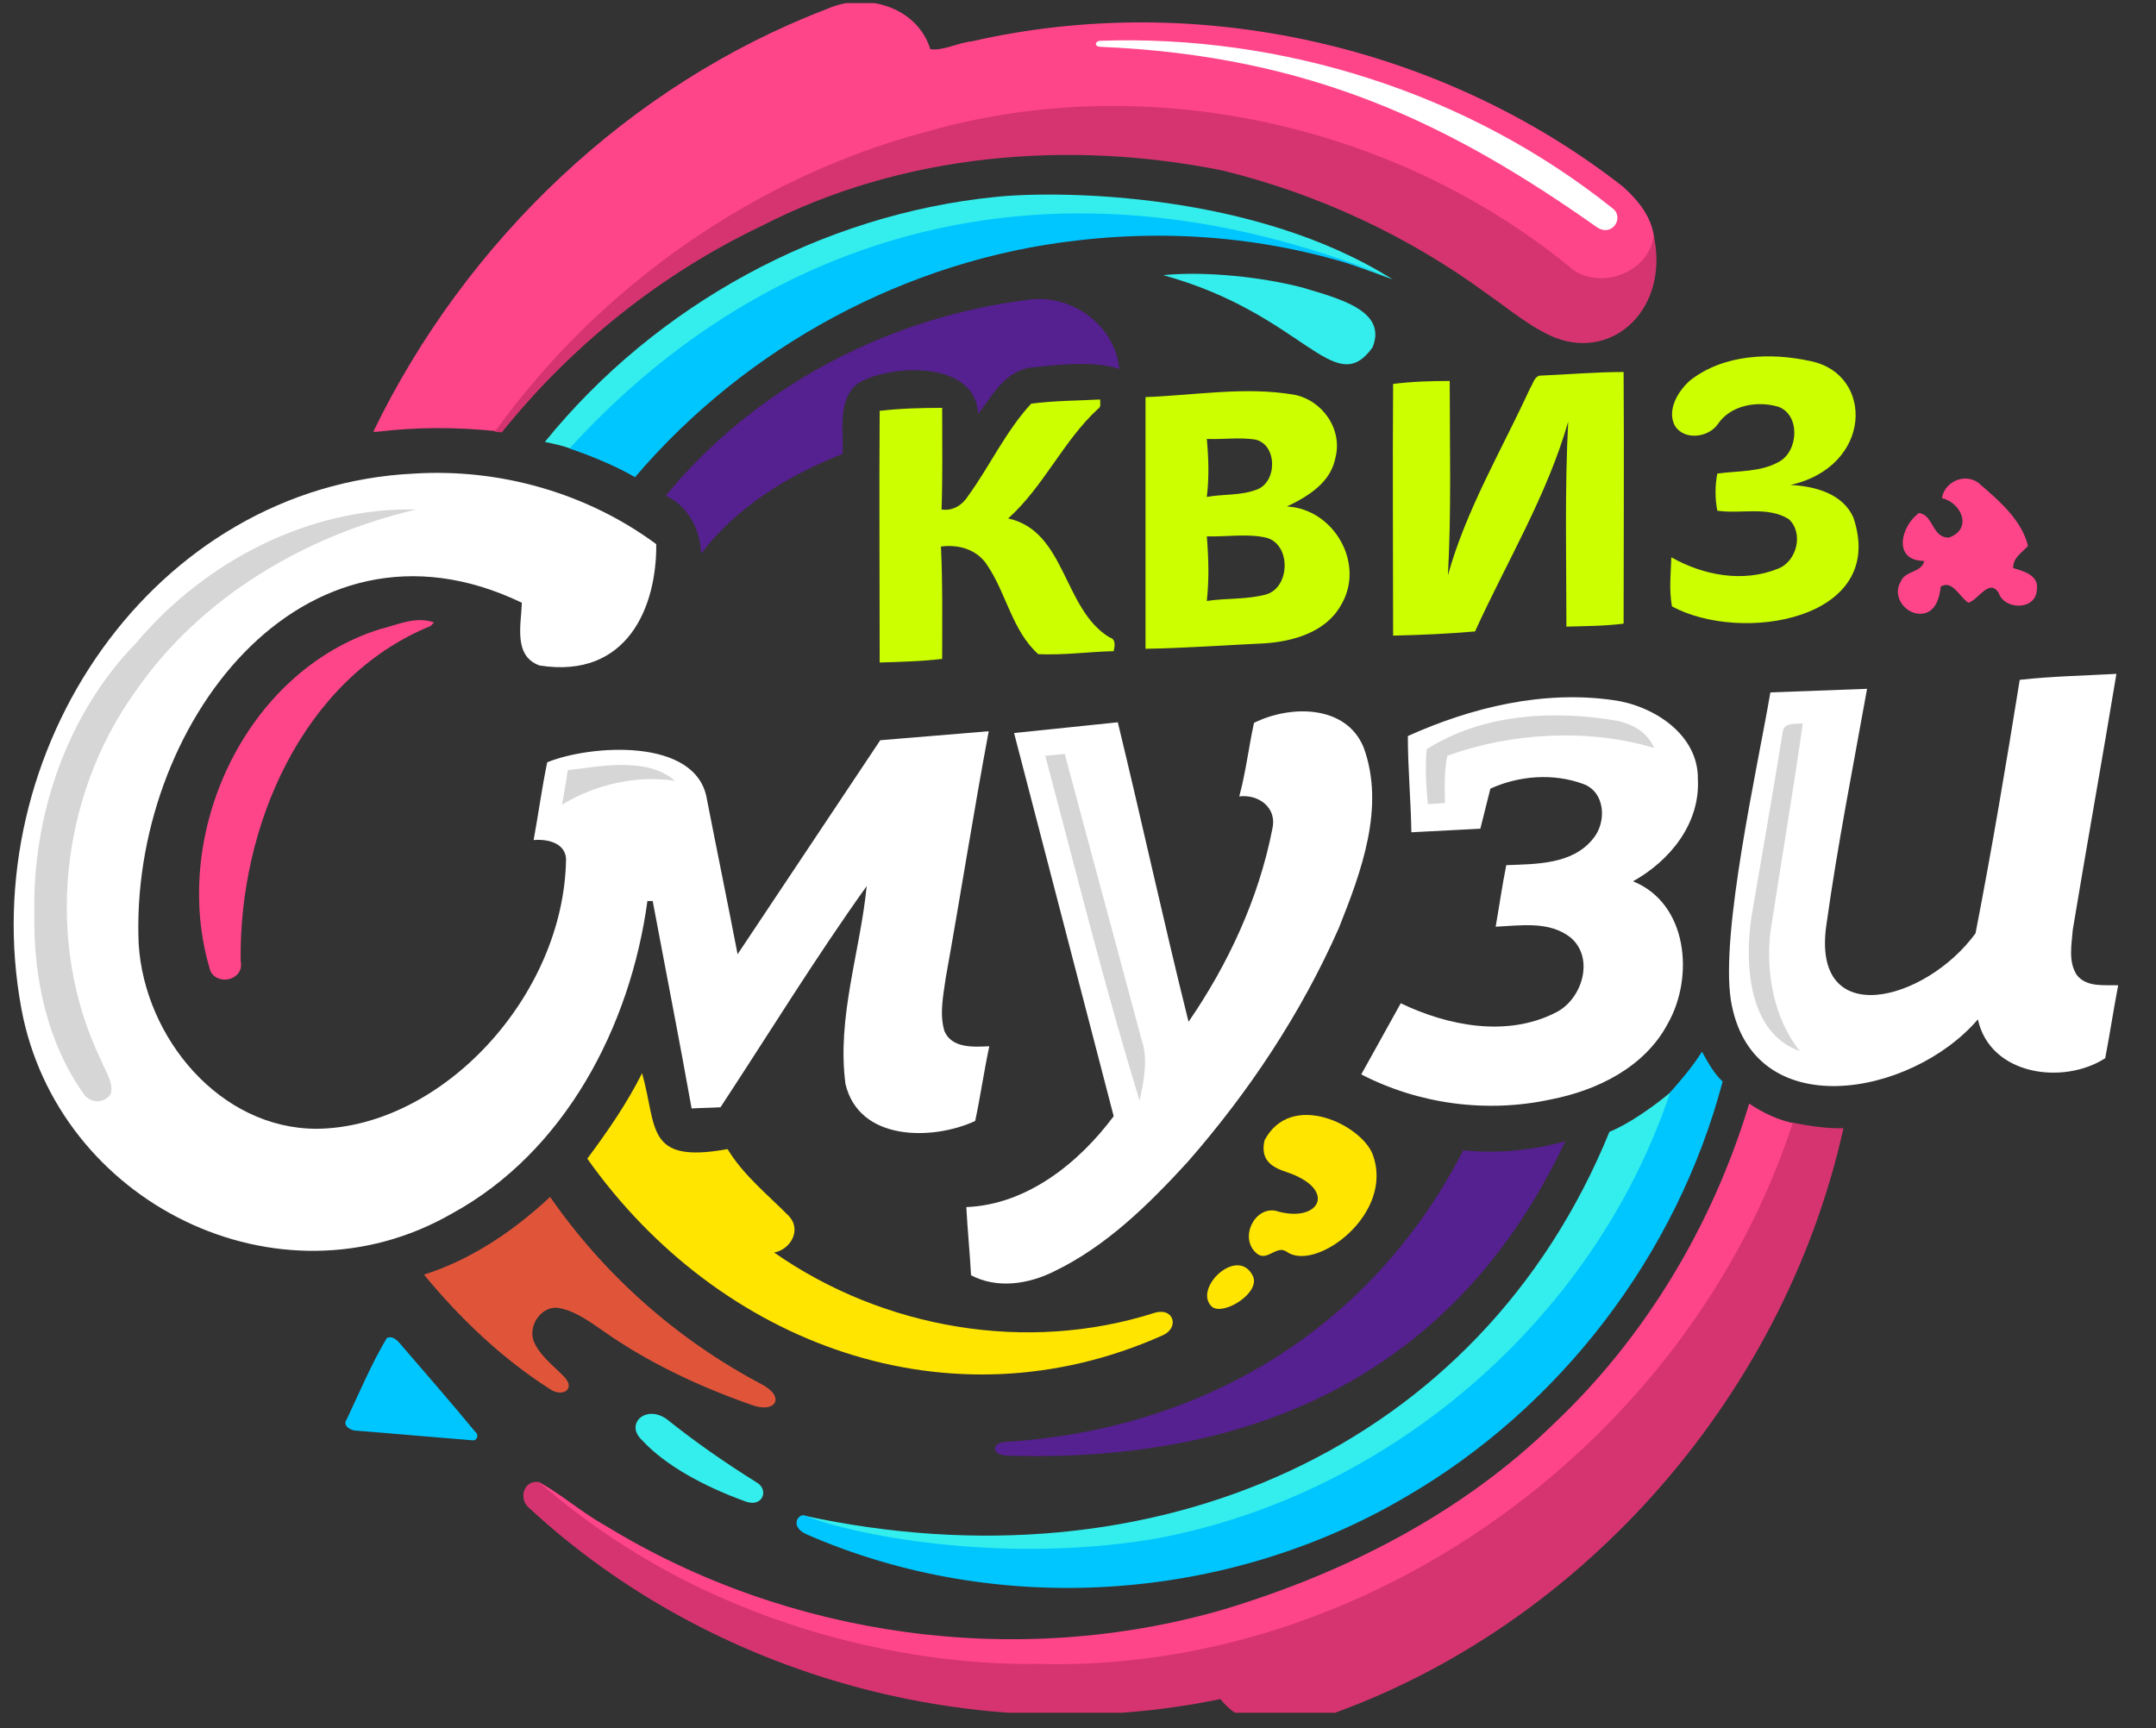
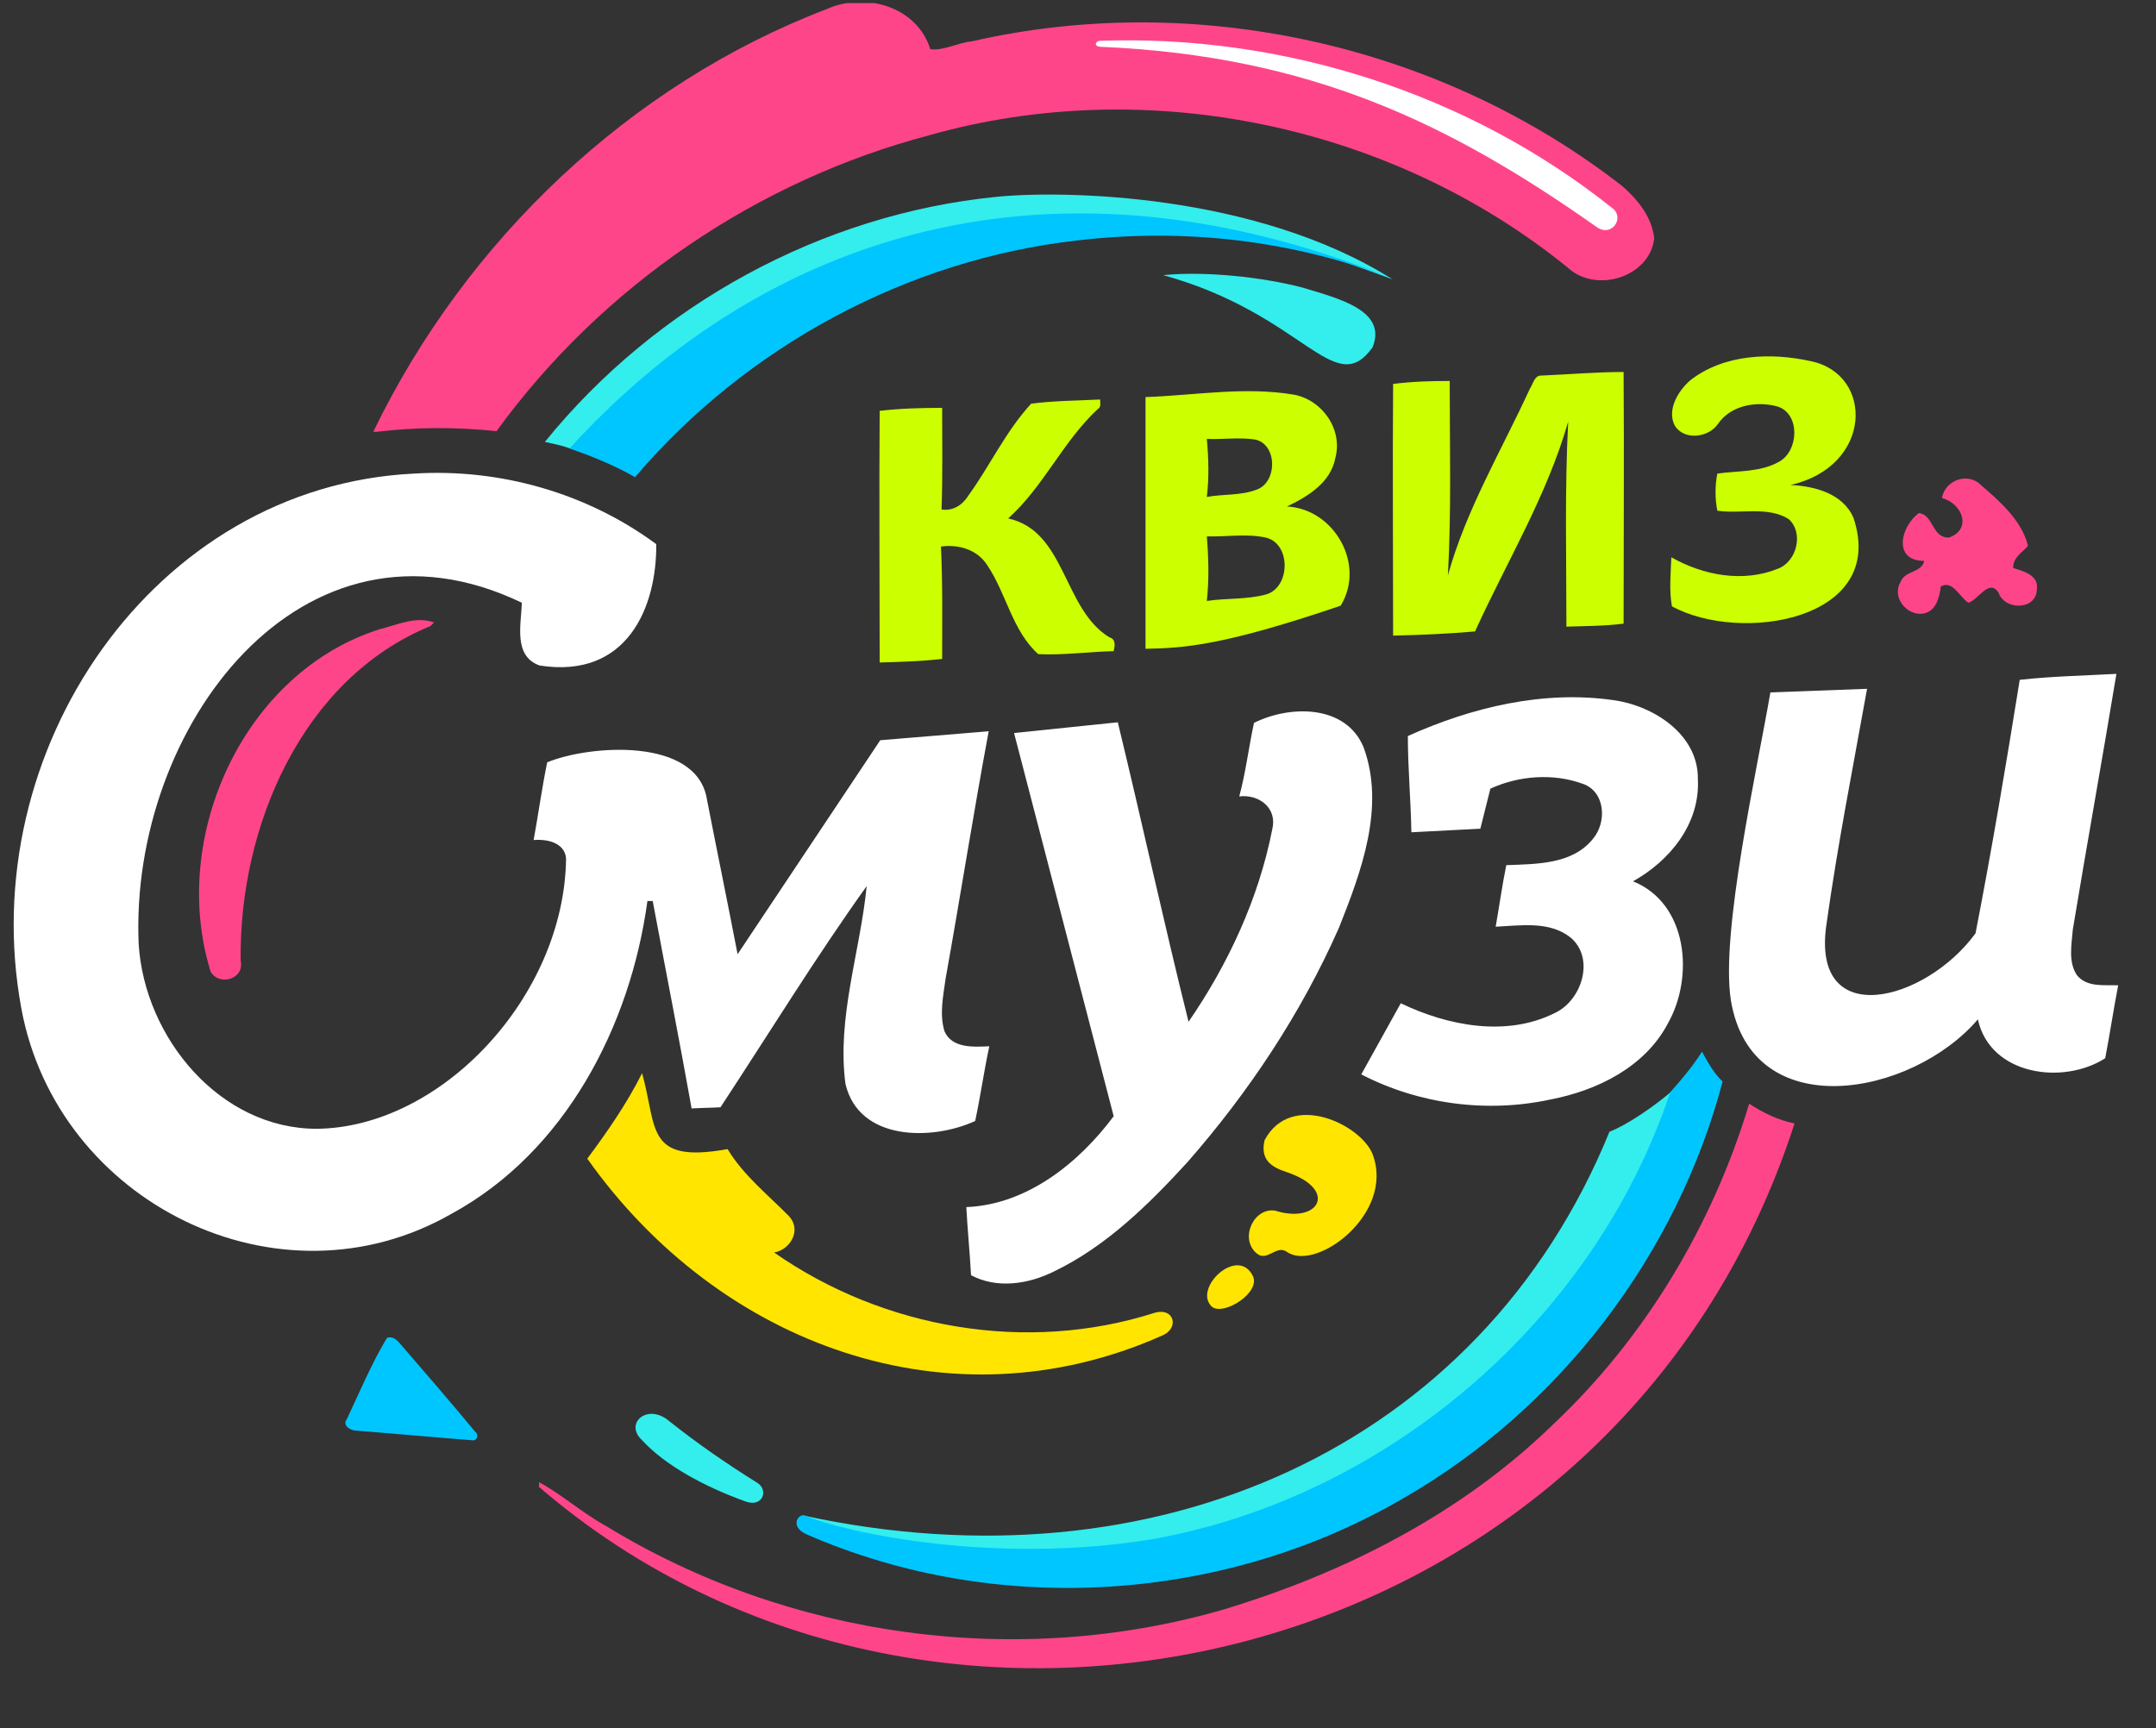
<svg xmlns="http://www.w3.org/2000/svg" width="116" height="93" viewBox="0 0 116 93" fill="none">
  <rect x="0" y="0" width="116" height="93" fill="#333333" stroke="none" />
  <g clip-path="url(#clip0_451_420)">
    <path d="M44.474 0.491C46.536 -0.441 49.327 0.331 50.056 2.647C50.754 2.743 51.547 2.293 52.277 2.228C64.329 -0.538 77.523 2.389 87.323 10.045C88.465 11.075 88.877 11.911 89.004 12.812C88.782 14.902 85.896 15.803 84.374 14.42C74.89 6.7 61.696 3.965 49.993 7.279C40.732 9.723 32.391 15.385 26.713 23.202C24.588 22.976 22.4 22.976 20.275 23.234C20.243 23.234 20.18 23.234 20.148 23.234H20.084C25.064 12.94 33.881 4.544 44.474 0.491ZM104.482 26.804C104.64 25.839 105.877 25.389 106.575 26.097C107.59 26.965 108.795 28.027 109.112 29.378C108.795 29.732 108.288 30.021 108.319 30.568C108.859 30.729 109.715 30.954 109.588 31.726C109.556 32.852 107.844 32.852 107.527 31.887C107.019 31.115 106.448 32.273 105.909 32.434C105.433 32.144 105.053 31.179 104.418 31.565C104.355 32.144 104.165 32.884 103.499 33.013C102.611 33.173 101.754 32.144 102.262 31.308C102.484 30.697 103.403 30.825 103.53 30.182C101.818 30.182 102.262 28.316 103.245 27.608C104.038 27.705 103.943 28.959 104.862 28.927C106.131 28.477 105.56 27.062 104.482 26.804ZM20.465 33.849C21.385 33.624 22.368 33.141 23.351 33.495L23.161 33.688C16.247 36.519 12.853 44.496 12.948 51.702C13.17 52.699 11.775 53.085 11.331 52.281C9.079 45.011 13.139 36.133 20.465 33.849ZM94.111 59.39C94.84 59.872 95.696 60.291 96.553 60.451C87.006 90.013 50.469 98.505 28.997 80.009C28.997 79.945 29.029 79.816 28.997 79.752C30.234 80.427 31.344 81.424 32.581 82.1C42.445 88.147 54.782 89.82 65.851 86.603C72.353 84.641 78.633 81.457 83.581 76.632C88.528 71.967 92.144 65.92 94.111 59.39Z" fill="#FF458A" />
    <path d="M59.159 2.196C68.991 1.842 78.982 4.995 86.752 11.203C87.418 11.686 86.752 12.779 85.928 12.232C78.125 6.732 70.609 3 59.191 2.518C58.842 2.486 58.937 2.228 59.159 2.196ZM22.273 25.485C26.872 25.196 31.566 26.515 35.308 29.281C35.34 32.659 33.754 36.551 29.029 35.811C27.601 35.297 28.045 33.592 28.077 32.434C16.247 26.74 6.954 39.157 7.461 50.801C7.779 55.852 11.838 60.741 17.04 60.741C23.764 60.677 30.361 53.6 30.456 46.201C30.392 45.333 29.409 45.14 28.711 45.204C28.965 43.821 29.155 42.406 29.441 41.022C31.693 40.089 37.497 39.639 38.036 43.017C38.575 45.783 39.146 48.55 39.685 51.348L47.361 39.832L53.196 39.35C52.372 43.757 51.674 48.228 50.881 52.635C50.754 53.568 50.532 54.565 50.818 55.498C51.23 56.431 52.404 56.334 53.228 56.302C52.943 57.621 52.752 59.004 52.467 60.323C50.152 61.384 46.219 61.416 45.489 58.328C45.014 54.758 46.282 51.219 46.631 47.681C43.872 51.541 41.366 55.626 38.765 59.583C38.258 59.615 37.719 59.615 37.211 59.647C36.545 55.916 35.816 52.217 35.118 48.485C35.055 48.485 34.928 48.485 34.833 48.485C33.913 55.24 30.392 61.995 24.303 65.309C15.01 70.648 3.084 64.73 1.15 54.275C-1.419 40.411 8.254 26.161 22.273 25.485ZM108.668 36.583C110.381 36.39 112.125 36.358 113.87 36.261C113.109 40.861 112.284 45.429 111.523 50.029C111.459 50.833 111.269 51.766 111.745 52.474C112.284 53.149 113.235 52.989 113.965 53.021C113.711 54.34 113.521 55.626 113.267 56.945C111.015 58.393 107.082 57.878 106.416 54.854C102.832 59.036 94.237 60.58 93.127 53.825C92.556 50.19 94.555 41.344 95.252 37.259L100.454 37.066C99.693 41.312 98.868 45.461 98.265 49.772C97.441 55.498 103.594 53.921 106.29 50.222C107.178 45.654 107.939 41.119 108.668 36.583ZM75.747 39.607C79.172 38.063 83.041 37.13 86.816 37.677C88.941 37.966 91.383 39.51 91.351 41.923C91.478 44.336 89.829 46.33 87.862 47.424C90.812 48.614 91.161 52.57 89.734 55.079C88.497 57.428 85.928 58.682 83.422 59.165C79.997 59.904 76.349 59.422 73.241 57.814L75.366 53.986C77.903 55.208 81.075 55.819 83.676 54.5C85.103 53.825 85.832 51.573 84.5 50.447C83.359 49.547 81.805 49.804 80.472 49.868C80.663 48.775 80.821 47.649 81.043 46.555C82.661 46.491 84.596 46.523 85.706 45.14C86.467 44.239 86.372 42.599 85.166 42.18C83.581 41.601 81.741 41.73 80.187 42.438L79.648 44.593L75.937 44.786C75.905 43.017 75.747 41.312 75.747 39.607ZM67.469 38.899C69.403 37.934 72.416 37.902 73.368 40.218C74.541 43.435 73.241 46.909 72.036 49.933C70.006 54.533 67.183 58.779 63.885 62.542C61.791 64.826 59.508 67.078 56.685 68.429C55.321 69.104 53.64 69.362 52.245 68.622C52.181 67.4 52.055 66.177 51.991 64.955C55.258 64.826 58.049 62.574 59.92 60.065L54.56 39.446L60.142 38.867C61.443 44.239 62.616 49.643 63.948 54.983C66.073 51.895 67.722 48.356 68.452 44.625C68.737 43.467 67.722 42.727 66.676 42.856C67.025 41.569 67.183 40.218 67.469 38.899Z" fill="white" />
-     <path d="M49.961 7.054C61.665 3.74 74.954 6.635 84.405 14.323C85.896 15.707 88.751 14.742 88.973 12.651C89.829 16.575 86.848 19.374 83.708 18.183C82.407 17.669 81.202 16.639 79.997 15.803C75.747 12.683 70.894 10.431 65.788 9.177C57.51 7.504 48.566 8.244 40.954 12.168C35.562 14.742 30.773 18.57 26.999 23.266C26.935 23.266 26.713 23.234 26.618 23.234C32.295 15.353 40.669 9.498 49.961 7.054ZM96.458 60.419C97.346 60.58 98.266 60.741 99.185 60.709C95.918 75.409 84.691 88.019 70.514 92.619C68.833 93.23 66.803 92.876 65.661 91.429C52.594 94.131 38.322 90.271 28.458 81.135C27.887 80.653 28.172 79.623 28.997 79.752C38.861 88.341 50.532 89.627 55.734 89.531C73.59 90.078 90.844 77.597 96.458 60.419Z" fill="#D63470" />
    <path d="M29.314 23.781C35.308 16.382 44.221 11.525 53.609 10.592C57.097 10.238 67.532 10.367 74.922 15.031C73.875 14.645 70.386 13.358 69.403 13.165C55.575 9.434 40.319 13.551 30.678 24.134C30.234 23.974 29.79 23.877 29.314 23.781ZM62.584 14.806C64.805 14.581 67.913 14.902 70.101 15.481C72.004 16.06 74.668 16.704 73.844 18.698C71.782 21.561 70.165 16.897 62.584 14.806ZM86.594 60.902C87.577 60.516 88.972 59.551 89.956 58.714C83.803 78.497 62.711 87.761 44.506 82.068C44.474 82.036 43.269 81.618 43.237 81.553C62.013 85.638 79.616 78.015 86.594 60.902ZM34.547 77.5C33.564 76.599 34.833 75.474 36.006 76.471C37.497 77.661 39.083 78.755 40.732 79.784C41.366 80.17 41.049 81.103 40.161 80.813C37.909 80.009 35.784 78.851 34.547 77.5Z" fill="#33EEEC" />
    <path d="M30.646 24.134C40.224 13.583 55.416 7.053 75.017 15.031C69.53 12.908 63.694 12.264 57.954 12.94C48.819 13.969 40.161 18.634 34.166 25.678C32.961 24.971 31.407 24.392 30.646 24.134ZM91.573 56.591C91.89 57.17 92.207 57.749 92.683 58.2C90.209 67.56 83.898 75.763 75.62 80.556C65.946 86.249 53.64 87.054 43.364 82.55C42.476 82.132 42.952 81.424 43.301 81.553C45.616 82.518 53.577 84.191 61.918 82.84C74.541 80.62 85.737 71.131 89.861 58.779C90.463 58.103 91.066 57.395 91.573 56.591ZM20.814 71.999C21.099 71.871 21.353 72.096 21.512 72.289C22.875 73.865 24.239 75.441 25.571 77.05C25.793 77.21 25.666 77.564 25.381 77.5C23.32 77.339 21.226 77.146 19.165 76.985C18.848 76.985 18.404 76.696 18.657 76.374C19.355 74.894 19.989 73.382 20.814 71.999Z" fill="#00C6FF" />
-     <path d="M35.816 26.675C40.668 20.757 47.9 17.025 55.385 16.125C57.541 15.835 59.793 17.347 60.174 19.534C60.174 19.599 60.206 19.759 60.237 19.856C58.652 19.341 56.431 19.695 55.353 19.792C53.958 20.081 53.387 21.336 52.626 22.269C52.435 19.084 47.107 19.727 45.965 20.789C45.077 21.754 45.394 23.201 45.331 24.424C42.413 25.582 39.654 27.255 37.719 29.796C37.687 28.509 37.021 27.222 35.816 26.675ZM78.728 61.899C80.568 62.092 82.439 61.899 84.215 61.416C78.284 74.026 67.342 78.69 54.402 78.336C53.26 78.368 53.355 77.661 54.021 77.597C64.646 76.953 73.749 71.581 78.728 61.899Z" fill="#55208F" />
-     <path d="M90.939 20.467C92.747 19.052 95.284 18.956 97.441 19.438C100.834 20.146 100.771 25.099 96.331 26.097C97.631 26.161 99.153 26.547 99.724 27.866C101.564 33.367 93.666 34.653 89.956 32.627C89.797 31.758 89.892 30.858 89.924 29.989C91.637 30.954 93.762 31.372 95.665 30.6C96.68 30.214 97.06 28.67 96.236 27.93C95.094 27.223 93.635 27.673 92.398 27.48C92.271 26.869 92.271 26.097 92.398 25.485C93.508 25.325 94.713 25.421 95.728 24.842C96.775 24.263 96.87 22.301 95.665 21.883C94.555 21.561 93.127 21.786 92.43 22.816C91.922 23.555 90.622 23.716 90.114 22.912C89.67 22.076 90.273 21.046 90.939 20.467ZM82.946 20.21C84.405 20.146 85.896 20.017 87.355 20.017C87.387 24.52 87.355 29.056 87.355 33.559C86.34 33.688 85.325 33.688 84.278 33.72C84.278 30.021 84.183 26.354 84.374 22.687C83.232 26.676 81.075 30.214 79.362 33.978C77.903 34.106 76.413 34.171 74.954 34.203C74.954 29.7 74.922 25.164 74.954 20.66C75.969 20.532 76.984 20.5 77.999 20.5C77.999 23.974 78.094 27.48 77.903 30.954C78.887 27.416 80.79 24.231 82.312 20.918C82.502 20.628 82.566 20.178 82.946 20.21ZM61.633 21.368C64.297 21.272 66.993 20.789 69.626 21.239C71.148 21.529 72.258 23.105 71.846 24.649C71.592 25.968 70.387 26.708 69.245 27.255C71.782 27.383 73.495 30.375 72.131 32.594C71.306 34.042 69.53 34.525 68.008 34.621C65.883 34.718 63.758 34.878 61.633 34.911C61.633 30.407 61.633 25.904 61.633 21.368ZM64.931 23.62C65.027 24.649 65.058 25.711 64.931 26.74C65.82 26.579 66.739 26.676 67.596 26.354C68.737 25.968 68.737 23.909 67.532 23.652C66.676 23.523 65.788 23.652 64.931 23.62ZM64.931 28.863C65.027 30.021 65.058 31.179 64.931 32.337C66.01 32.176 67.088 32.273 68.135 31.983C69.435 31.597 69.467 29.249 68.103 28.927C67.056 28.702 65.978 28.895 64.931 28.863ZM55.48 21.722C56.717 21.561 57.954 21.561 59.191 21.497C59.191 21.69 59.254 21.915 59.064 22.012C57.193 23.748 56.146 26.193 54.243 27.898C57.351 28.574 57.193 32.788 59.698 34.299C60.047 34.396 59.984 34.75 59.92 35.039C58.588 35.071 57.224 35.264 55.861 35.2C54.465 33.946 54.148 31.951 53.133 30.439C52.594 29.571 51.579 29.281 50.627 29.41C50.723 31.436 50.691 33.463 50.691 35.457C49.581 35.586 48.439 35.618 47.329 35.65C47.329 31.147 47.297 26.611 47.329 22.108C48.439 21.979 49.549 21.947 50.691 21.947C50.691 23.781 50.723 25.614 50.659 27.416C51.294 27.512 51.801 27.158 52.118 26.644C53.26 25.067 54.116 23.202 55.48 21.722Z" fill="#CCFF00" />
-     <path d="M7.334 34.589C11.045 30.182 16.659 27.287 22.4 27.416C16.469 28.799 10.791 32.112 7.271 37.227C3.211 42.888 2.387 50.737 5.431 57.042C5.653 57.621 6.098 58.2 5.971 58.843C5.653 59.39 4.861 59.39 4.512 58.875C2.514 56.077 1.784 52.538 1.848 49.129C1.752 43.821 3.624 38.385 7.334 34.589ZM76.762 40.315C79.806 38.385 83.644 38.192 87.101 38.803C88.084 39.06 88.655 39.51 89.004 40.25C85.484 39.189 81.329 39.414 77.872 40.669C77.713 41.408 77.713 42.341 77.745 43.21L76.825 43.274C76.73 42.277 76.666 41.28 76.762 40.315ZM95.918 39.382C95.982 38.867 96.584 38.964 96.997 38.931C96.457 42.695 95.823 46.459 95.252 50.158C94.999 52.345 95.443 54.822 96.838 56.559C94.047 55.594 93.857 51.831 94.237 49.322C94.808 46.008 95.379 42.695 95.918 39.382ZM56.241 40.669C56.59 40.636 56.939 40.604 57.288 40.572C58.652 45.687 60.047 50.801 61.411 55.916C61.791 56.977 61.538 58.167 61.316 59.229C59.444 53.149 57.89 46.877 56.241 40.669ZM30.551 41.441C32.105 41.28 34.769 40.669 36.323 42.02C34.262 41.698 32.01 42.212 30.234 43.306C30.36 42.663 30.456 42.052 30.551 41.441Z" fill="#D6D6D6" />
+     <path d="M90.939 20.467C92.747 19.052 95.284 18.956 97.441 19.438C100.834 20.146 100.771 25.099 96.331 26.097C97.631 26.161 99.153 26.547 99.724 27.866C101.564 33.367 93.666 34.653 89.956 32.627C89.797 31.758 89.892 30.858 89.924 29.989C91.637 30.954 93.762 31.372 95.665 30.6C96.68 30.214 97.06 28.67 96.236 27.93C95.094 27.223 93.635 27.673 92.398 27.48C92.271 26.869 92.271 26.097 92.398 25.485C93.508 25.325 94.713 25.421 95.728 24.842C96.775 24.263 96.87 22.301 95.665 21.883C94.555 21.561 93.127 21.786 92.43 22.816C91.922 23.555 90.622 23.716 90.114 22.912C89.67 22.076 90.273 21.046 90.939 20.467ZM82.946 20.21C84.405 20.146 85.896 20.017 87.355 20.017C87.387 24.52 87.355 29.056 87.355 33.559C86.34 33.688 85.325 33.688 84.278 33.72C84.278 30.021 84.183 26.354 84.374 22.687C83.232 26.676 81.075 30.214 79.362 33.978C77.903 34.106 76.413 34.171 74.954 34.203C74.954 29.7 74.922 25.164 74.954 20.66C75.969 20.532 76.984 20.5 77.999 20.5C77.999 23.974 78.094 27.48 77.903 30.954C78.887 27.416 80.79 24.231 82.312 20.918C82.502 20.628 82.566 20.178 82.946 20.21ZM61.633 21.368C64.297 21.272 66.993 20.789 69.626 21.239C71.148 21.529 72.258 23.105 71.846 24.649C71.592 25.968 70.387 26.708 69.245 27.255C71.782 27.383 73.495 30.375 72.131 32.594C65.883 34.718 63.758 34.878 61.633 34.911C61.633 30.407 61.633 25.904 61.633 21.368ZM64.931 23.62C65.027 24.649 65.058 25.711 64.931 26.74C65.82 26.579 66.739 26.676 67.596 26.354C68.737 25.968 68.737 23.909 67.532 23.652C66.676 23.523 65.788 23.652 64.931 23.62ZM64.931 28.863C65.027 30.021 65.058 31.179 64.931 32.337C66.01 32.176 67.088 32.273 68.135 31.983C69.435 31.597 69.467 29.249 68.103 28.927C67.056 28.702 65.978 28.895 64.931 28.863ZM55.48 21.722C56.717 21.561 57.954 21.561 59.191 21.497C59.191 21.69 59.254 21.915 59.064 22.012C57.193 23.748 56.146 26.193 54.243 27.898C57.351 28.574 57.193 32.788 59.698 34.299C60.047 34.396 59.984 34.75 59.92 35.039C58.588 35.071 57.224 35.264 55.861 35.2C54.465 33.946 54.148 31.951 53.133 30.439C52.594 29.571 51.579 29.281 50.627 29.41C50.723 31.436 50.691 33.463 50.691 35.457C49.581 35.586 48.439 35.618 47.329 35.65C47.329 31.147 47.297 26.611 47.329 22.108C48.439 21.979 49.549 21.947 50.691 21.947C50.691 23.781 50.723 25.614 50.659 27.416C51.294 27.512 51.801 27.158 52.118 26.644C53.26 25.067 54.116 23.202 55.48 21.722Z" fill="#CCFF00" />
    <path d="M31.598 62.349C32.676 60.902 33.722 59.39 34.547 57.749C35.372 60.676 34.706 62.639 39.146 61.834C40.002 63.25 41.303 64.279 42.444 65.437C43.142 66.177 42.54 67.239 41.652 67.4C47.551 71.517 55.258 72.836 62.109 70.648C63.187 70.327 63.472 71.485 62.521 71.871C51.103 76.953 38.702 72.385 31.598 62.349ZM73.844 62.092C75.081 65.309 70.799 68.461 69.245 67.367C68.674 66.949 68.166 67.946 67.596 67.432C66.676 66.627 67.469 64.955 68.611 65.148C70.989 65.888 72.036 63.99 69.181 63.057C68.42 62.8 67.786 62.413 68.04 61.352C69.467 58.682 73.209 60.516 73.844 62.092ZM65.217 70.327C64.138 69.362 66.581 67.013 67.405 68.654C67.849 69.555 65.851 70.809 65.217 70.327Z" fill="#FFE500" />
-     <path d="M22.812 68.59C25.349 67.785 27.633 66.242 29.599 64.408C32.517 68.622 36.45 72.096 40.954 74.476C42.286 75.152 41.747 76.085 40.446 75.602C37.687 74.637 34.991 73.383 32.581 71.71C31.82 71.195 31.058 70.584 30.107 70.391C29.187 70.198 28.394 71.292 28.711 72.16C29.028 72.932 29.726 73.447 30.297 74.026C31.058 74.766 30.234 75.216 29.568 74.734C26.999 73.093 24.747 70.938 22.812 68.59Z" fill="#E0553A" />
  </g>
  <defs>
    <clipPath id="clip0_451_420">
      <rect width="116" height="92" fill="white" transform="translate(0 0.166)" />
    </clipPath>
  </defs>
</svg>